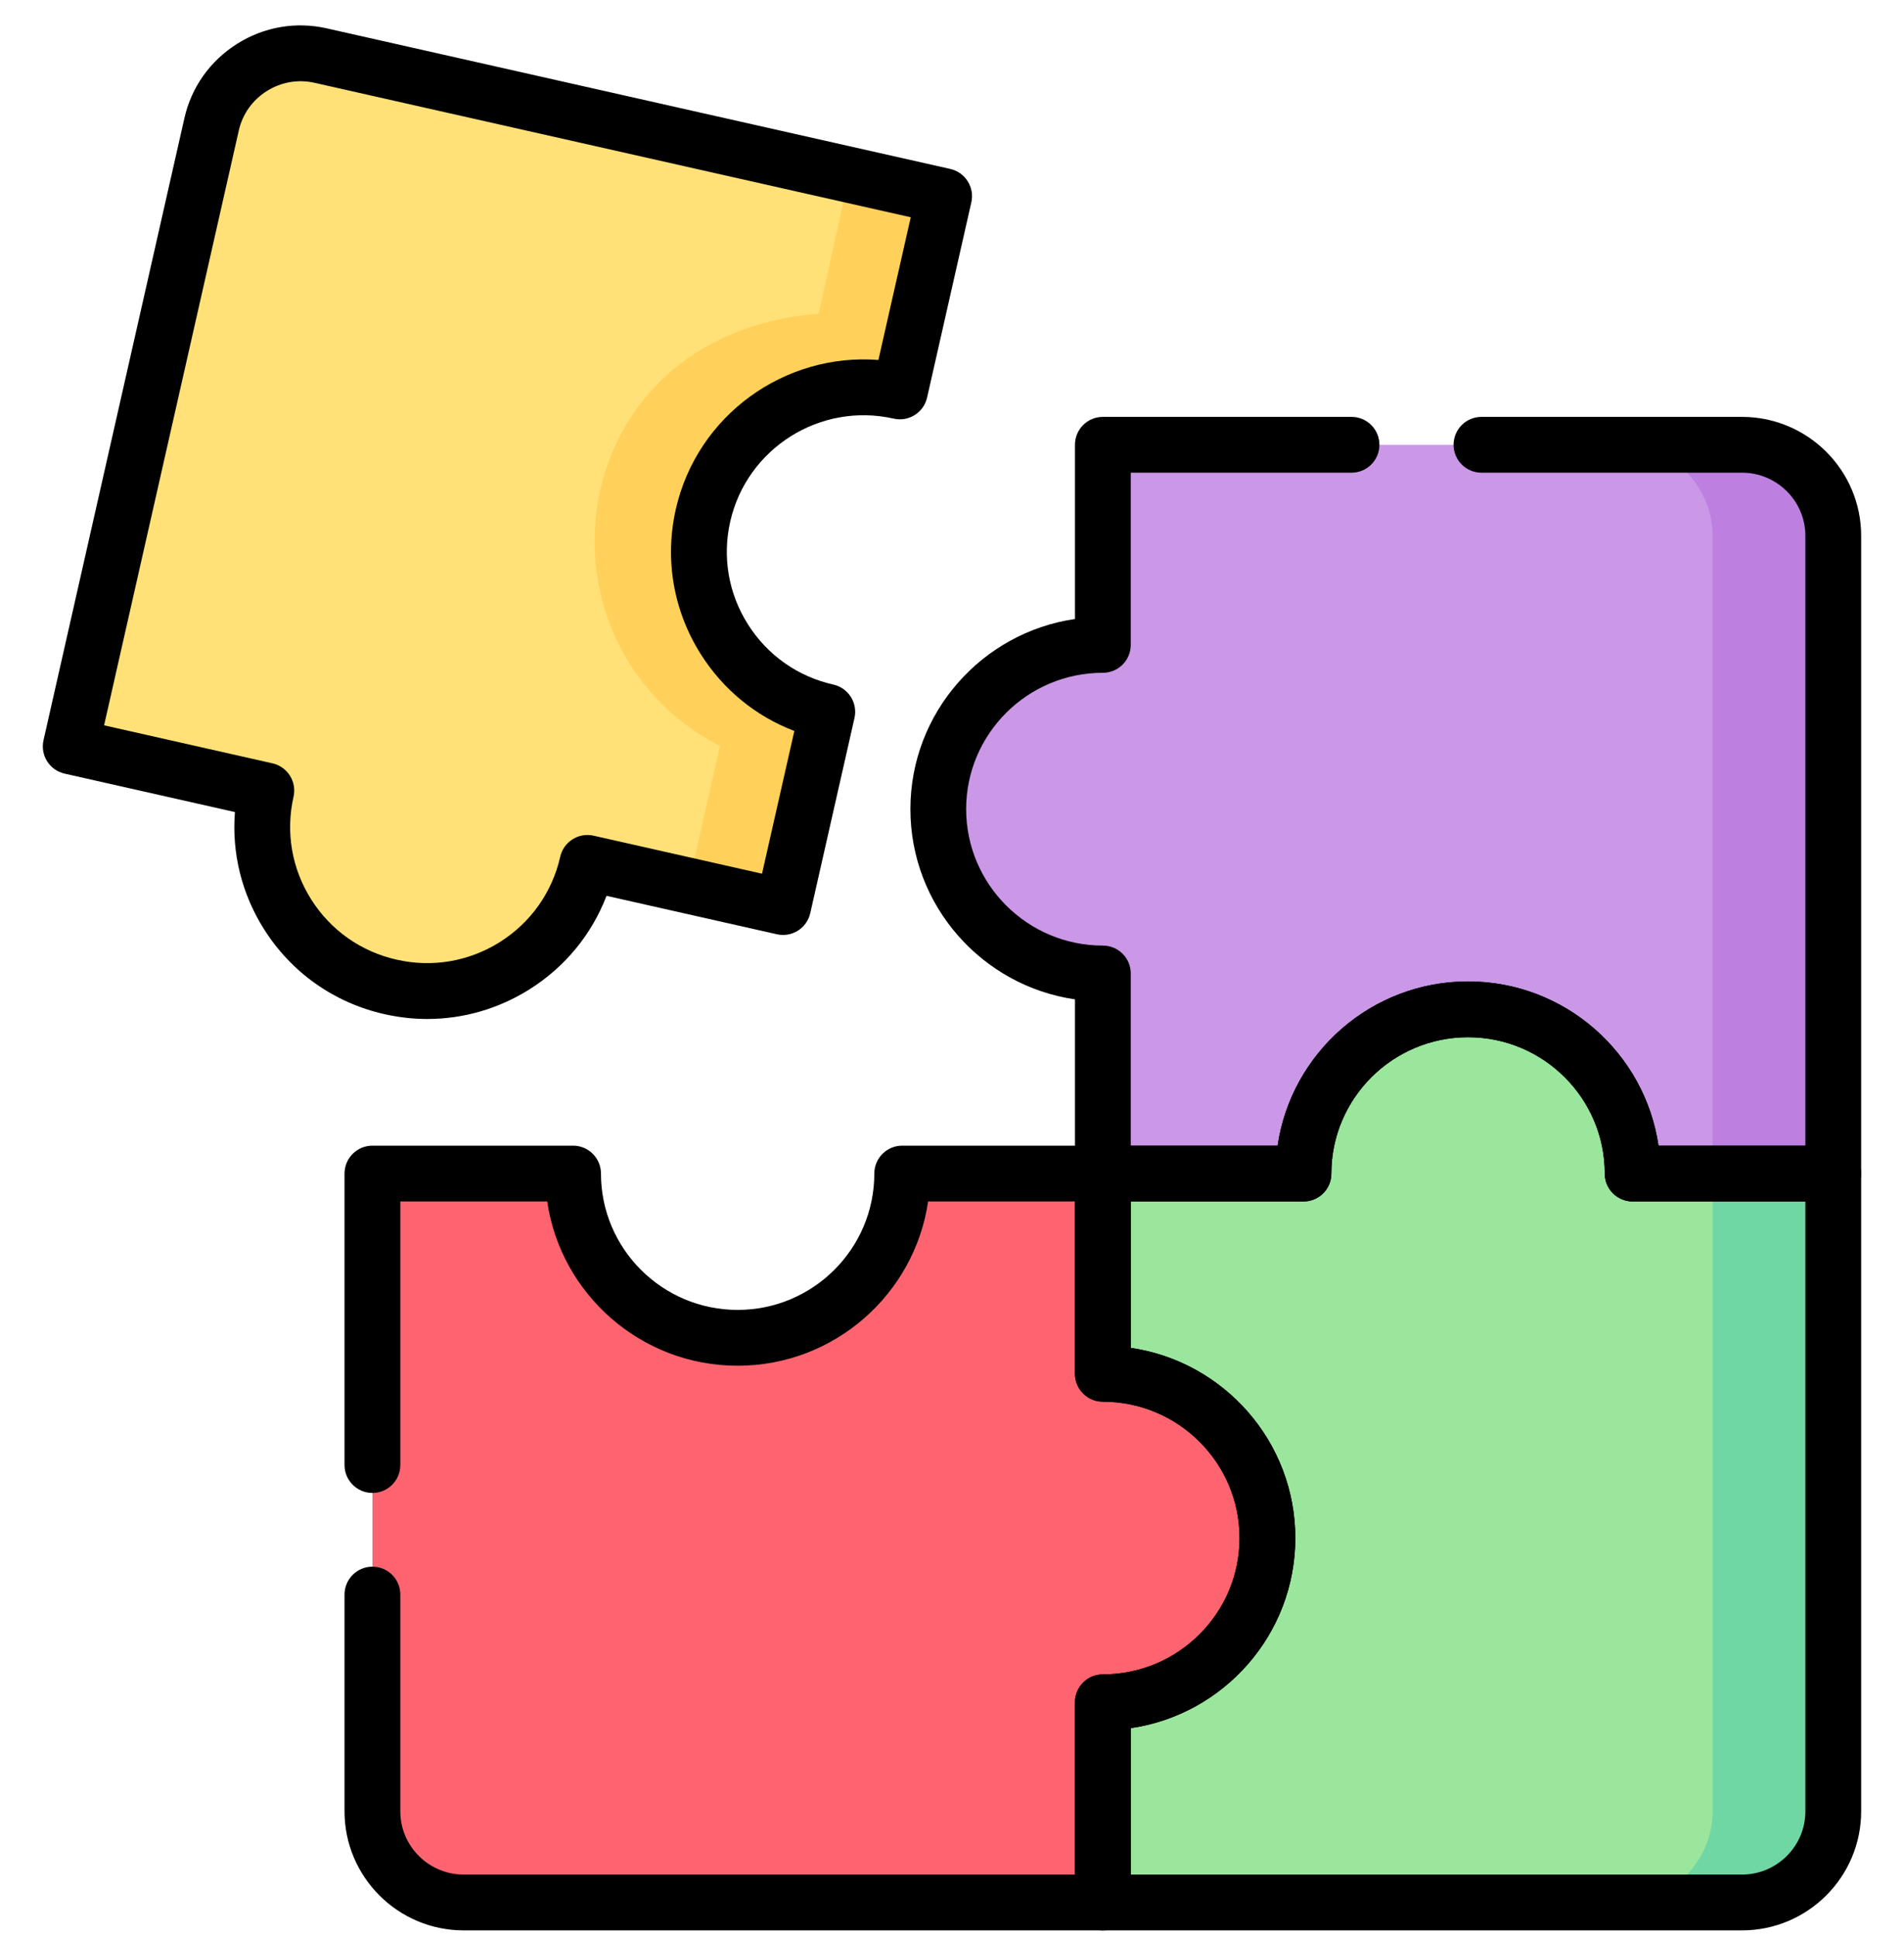
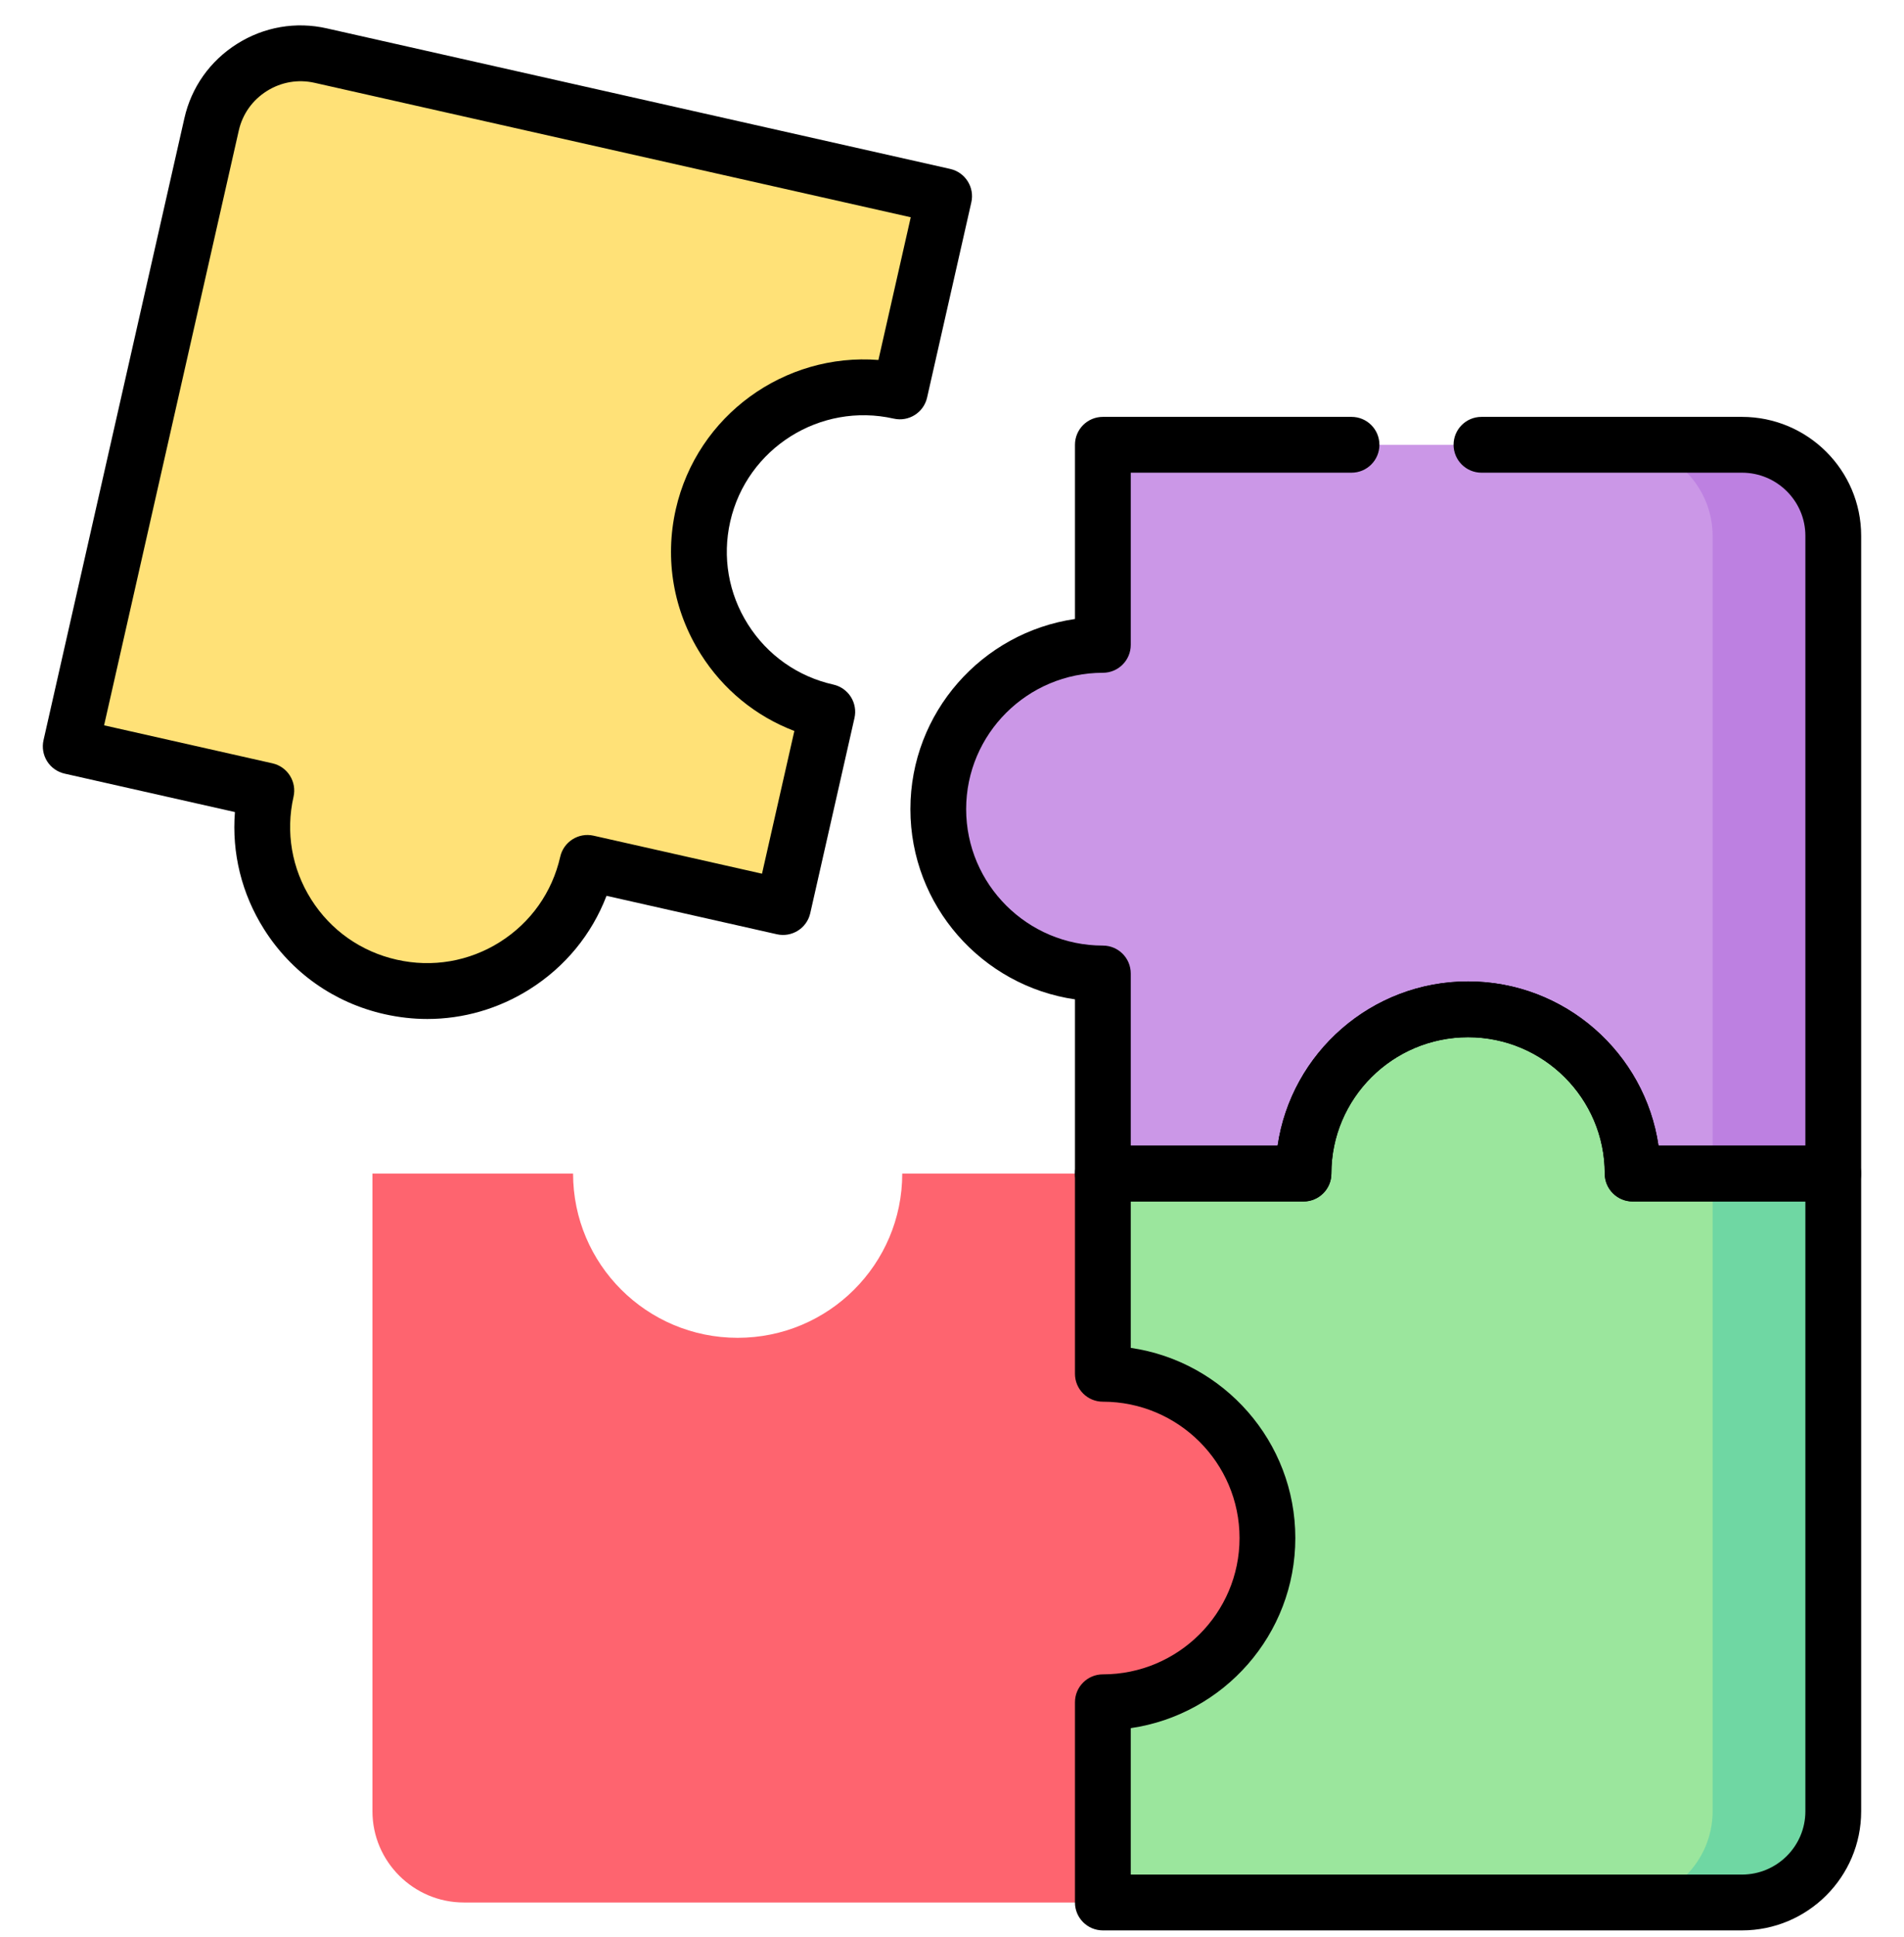
<svg xmlns="http://www.w3.org/2000/svg" width="60" height="61" viewBox="0 0 60 61" fill="none">
  <g clip-path="url(#clip0_322_2873)">
    <path fill-rule="evenodd" clip-rule="evenodd" d="M57.771 36.963V57.05C57.771 58.631 56.474 59.921 54.893 59.921H34.754V53.615C37.618 53.615 39.94 51.299 39.94 48.442C39.94 45.585 37.618 43.269 34.754 43.269V36.963H41.076C41.076 34.106 43.398 31.79 46.263 31.79C49.127 31.79 51.449 34.106 51.449 36.963H57.771Z" fill="#9BE69D" />
    <path fill-rule="evenodd" clip-rule="evenodd" d="M57.772 16.876V36.963H51.45C51.45 34.106 49.128 31.79 46.263 31.79C43.399 31.79 41.077 34.106 41.077 36.963H34.755V30.661C31.89 30.661 29.568 28.345 29.568 25.484C29.568 22.627 31.89 20.311 34.755 20.311V14.009H54.894C56.475 14.009 57.772 15.299 57.772 16.876Z" fill="#CB97E7" />
    <path fill-rule="evenodd" clip-rule="evenodd" d="M39.941 48.442C39.941 51.299 37.619 53.615 34.755 53.615V59.921H14.615C13.034 59.921 11.737 58.631 11.737 57.05V36.963H18.059C18.059 39.82 20.381 42.136 23.246 42.136C26.11 42.136 28.432 39.82 28.432 36.963H34.755V43.269C37.619 43.269 39.941 45.585 39.941 48.442Z" fill="#FE646F" />
    <path fill-rule="evenodd" clip-rule="evenodd" d="M53.969 36.963V57.05C53.969 58.631 52.672 59.921 51.091 59.921H54.894C56.475 59.921 57.772 58.631 57.772 57.05V36.963H53.969Z" fill="#6FD7A3" />
    <path fill-rule="evenodd" clip-rule="evenodd" d="M53.969 16.875V36.963H57.772V16.875C57.772 15.298 56.475 14.008 54.894 14.008H51.098C52.676 14.012 53.969 15.302 53.969 16.875Z" fill="#BD80E1" />
    <path fill-rule="evenodd" clip-rule="evenodd" d="M22.153 16.234C21.523 19.021 23.276 21.791 26.07 22.419L24.676 28.568L18.512 27.178C17.882 29.965 15.104 31.716 12.31 31.084C9.516 30.456 7.76 27.686 8.393 24.899L2.229 23.509L6.668 3.916C7.016 2.376 8.564 1.4 10.105 1.751L29.752 6.179L28.358 12.327C25.564 11.696 22.787 13.447 22.153 16.234Z" fill="#FFE177" />
-     <path fill-rule="evenodd" clip-rule="evenodd" d="M25.799 9.878C17.634 10.526 16.484 20.291 22.686 23.499L21.691 27.896L24.676 28.568L26.07 22.419C23.276 21.791 21.523 19.021 22.153 16.234C22.787 13.447 25.564 11.696 28.358 12.327L29.752 6.178L26.764 5.503L25.799 9.878Z" fill="#FFD15B" />
    <path d="M57.771 37.842H51.449C50.964 37.842 50.57 37.449 50.57 36.963C50.57 34.596 48.638 32.669 46.263 32.669C43.887 32.669 41.955 34.595 41.955 36.963C41.955 37.449 41.562 37.842 41.076 37.842H34.754C34.268 37.842 33.875 37.449 33.875 36.963V31.476C30.946 31.05 28.689 28.525 28.689 25.484C28.689 22.445 30.946 19.922 33.875 19.496V14.009C33.875 13.523 34.268 13.13 34.754 13.13H42.59C43.076 13.13 43.469 13.523 43.469 14.009C43.469 14.494 43.076 14.888 42.59 14.888H35.633V20.311C35.633 20.797 35.239 21.19 34.754 21.19C32.379 21.19 30.446 23.116 30.446 25.484C30.446 27.854 32.379 29.782 34.754 29.782C35.239 29.782 35.633 30.175 35.633 30.661V36.084H40.261C40.689 33.162 43.217 30.911 46.263 30.911C49.308 30.911 51.836 33.162 52.264 36.084H56.892V16.876C56.892 15.78 55.995 14.888 54.893 14.888H46.685C46.199 14.888 45.806 14.494 45.806 14.009C45.806 13.523 46.199 13.13 46.685 13.13H54.893C56.965 13.13 58.65 14.81 58.65 16.876V36.963C58.65 37.449 58.257 37.842 57.771 37.842Z" fill="black" />
    <path d="M54.893 60.8H34.754C34.268 60.8 33.875 60.406 33.875 59.921V53.615C33.875 53.129 34.268 52.736 34.754 52.736C37.129 52.736 39.061 50.809 39.061 48.442C39.061 46.074 37.129 44.148 34.754 44.148C34.268 44.148 33.875 43.754 33.875 43.269V36.963C33.875 36.477 34.268 36.084 34.754 36.084H40.261C40.689 33.162 43.217 30.911 46.263 30.911C49.308 30.911 51.836 33.162 52.264 36.084H57.771C58.257 36.084 58.65 36.477 58.65 36.963V57.05C58.65 59.117 56.965 60.8 54.893 60.8ZM35.633 59.042H54.893C55.995 59.042 56.892 58.148 56.892 57.05V37.842H51.449C50.964 37.842 50.57 37.448 50.57 36.963C50.57 34.595 48.638 32.669 46.263 32.669C43.887 32.669 41.955 34.595 41.955 36.963C41.955 37.448 41.562 37.842 41.076 37.842H35.633V42.453C38.562 42.879 40.819 45.403 40.819 48.442C40.819 51.481 38.562 54.004 35.633 54.43V59.042Z" fill="black" />
-     <path d="M34.754 60.8H14.614C12.543 60.8 10.857 59.118 10.857 57.05V50.223C10.857 49.738 11.251 49.344 11.736 49.344C12.222 49.344 12.615 49.738 12.615 50.223V57.05C12.615 58.149 13.512 59.042 14.614 59.042H33.875V53.615C33.875 53.13 34.268 52.736 34.754 52.736C37.129 52.736 39.061 50.81 39.061 48.442C39.061 46.074 37.129 44.148 34.754 44.148C34.268 44.148 33.875 43.754 33.875 43.269V37.842H29.247C28.819 40.764 26.29 43.015 23.245 43.015C20.2 43.015 17.671 40.764 17.244 37.842H12.615V46.143C12.615 46.628 12.222 47.022 11.736 47.022C11.251 47.022 10.857 46.628 10.857 46.143V36.963C10.857 36.477 11.251 36.084 11.736 36.084H18.059C18.544 36.084 18.938 36.477 18.938 36.963C18.938 39.331 20.87 41.257 23.245 41.257C25.62 41.257 27.552 39.331 27.552 36.963C27.552 36.477 27.946 36.084 28.431 36.084H34.754C35.239 36.084 35.633 36.477 35.633 36.963V42.453C38.562 42.88 40.819 45.403 40.819 48.442C40.819 51.481 38.562 54.004 35.633 54.431V59.921C35.633 60.407 35.239 60.8 34.754 60.8Z" fill="black" />
    <path d="M13.466 32.094C13.017 32.094 12.565 32.043 12.116 31.942C10.533 31.586 9.184 30.635 8.319 29.264C7.615 28.149 7.301 26.866 7.403 25.577L2.035 24.366C1.808 24.315 1.61 24.175 1.485 23.978C1.361 23.781 1.32 23.542 1.371 23.315L5.811 3.722C6.031 2.748 6.621 1.916 7.471 1.381C8.321 0.845 9.326 0.672 10.3 0.894L29.945 5.321C30.173 5.373 30.371 5.512 30.495 5.71C30.62 5.907 30.661 6.146 30.609 6.373L29.215 12.522C29.108 12.995 28.637 13.292 28.164 13.185C25.848 12.661 23.536 14.116 23.011 16.428C22.758 17.546 22.956 18.695 23.569 19.664C24.183 20.636 25.14 21.31 26.263 21.562C26.49 21.613 26.688 21.753 26.813 21.95C26.937 22.148 26.979 22.386 26.927 22.614L25.533 28.763C25.426 29.236 24.955 29.532 24.483 29.426L19.113 28.215C18.649 29.427 17.81 30.452 16.691 31.157C15.71 31.775 14.598 32.094 13.466 32.094ZM3.28 22.845L8.586 24.042C8.814 24.093 9.012 24.233 9.136 24.43C9.261 24.628 9.302 24.866 9.25 25.094C8.997 26.21 9.194 27.357 9.805 28.326C10.419 29.299 11.377 29.974 12.503 30.227C13.626 30.481 14.78 30.283 15.754 29.67C16.726 29.057 17.401 28.103 17.654 26.985C17.761 26.511 18.232 26.214 18.705 26.321L24.013 27.518L25.032 23.023C23.817 22.559 22.789 21.721 22.083 20.603C21.219 19.237 20.94 17.616 21.296 16.04C21.296 16.04 21.296 16.04 21.296 16.039C21.97 13.073 24.73 11.109 27.681 11.338L28.7 6.843L9.912 2.608C9.394 2.491 8.86 2.583 8.408 2.868C7.955 3.153 7.642 3.594 7.525 4.11L3.28 22.845Z" fill="black" />
  </g>
  <defs>
    <clipPath id="clip0_322_2873">
      <rect width="60" height="60" fill="white" transform="translate(0 0.8)" />
    </clipPath>
  </defs>
</svg>